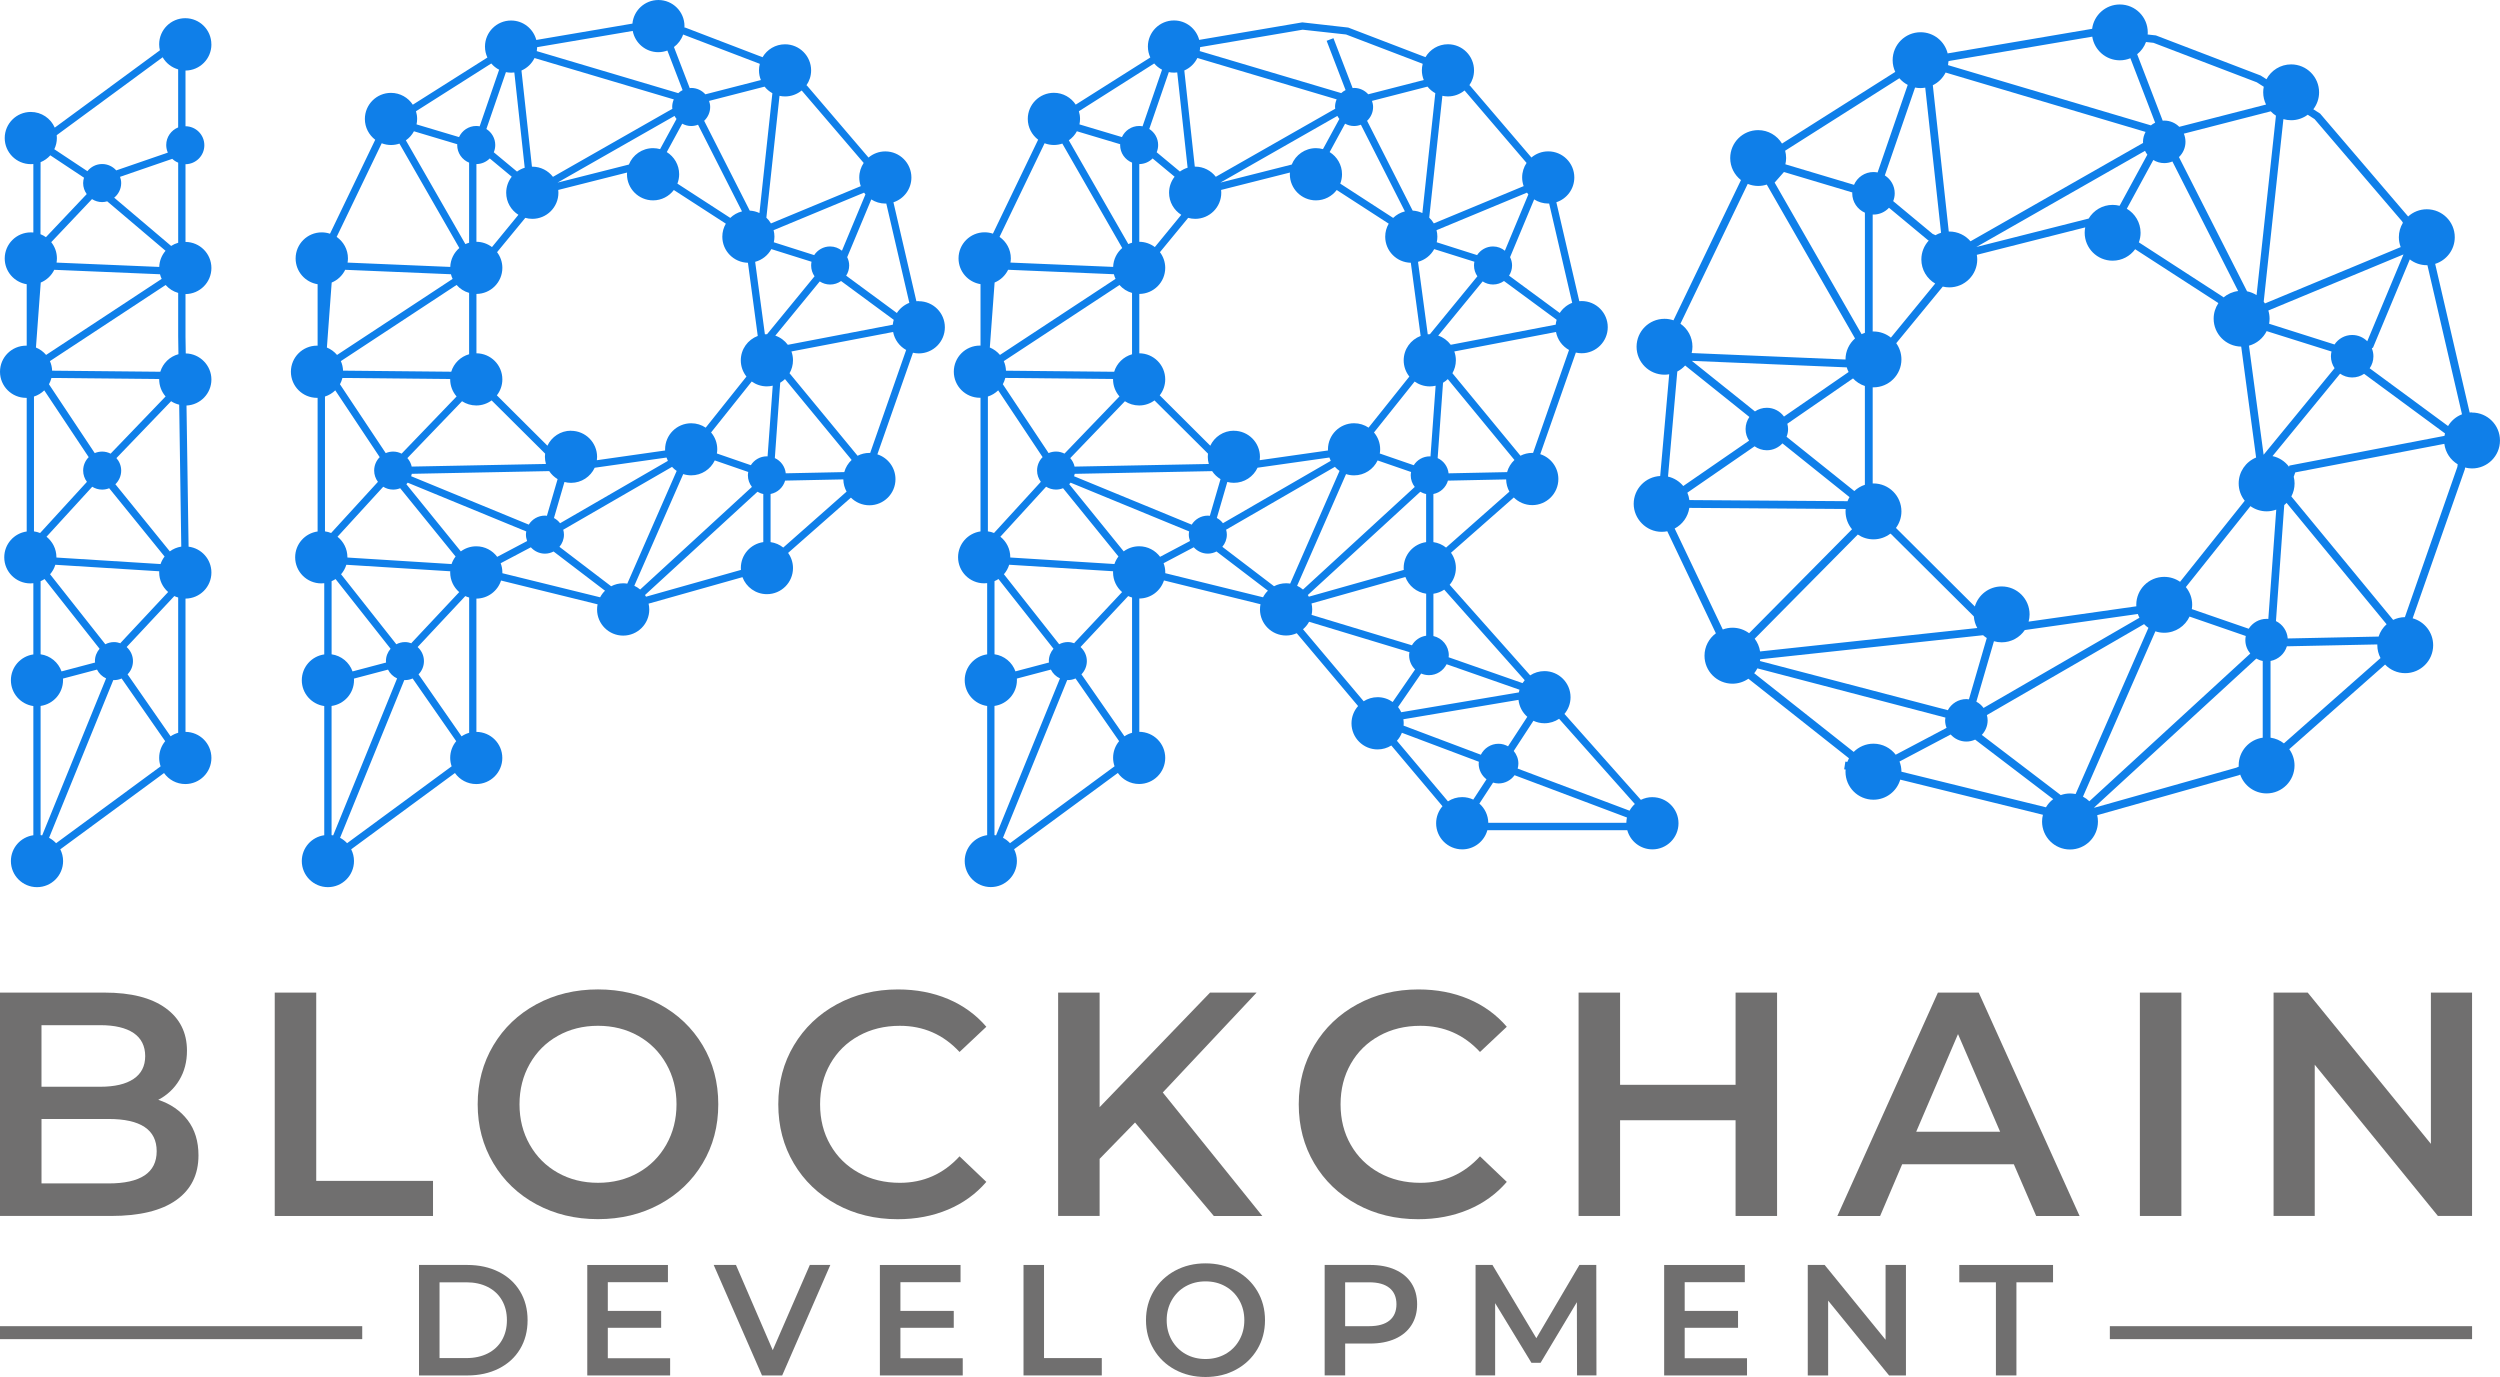
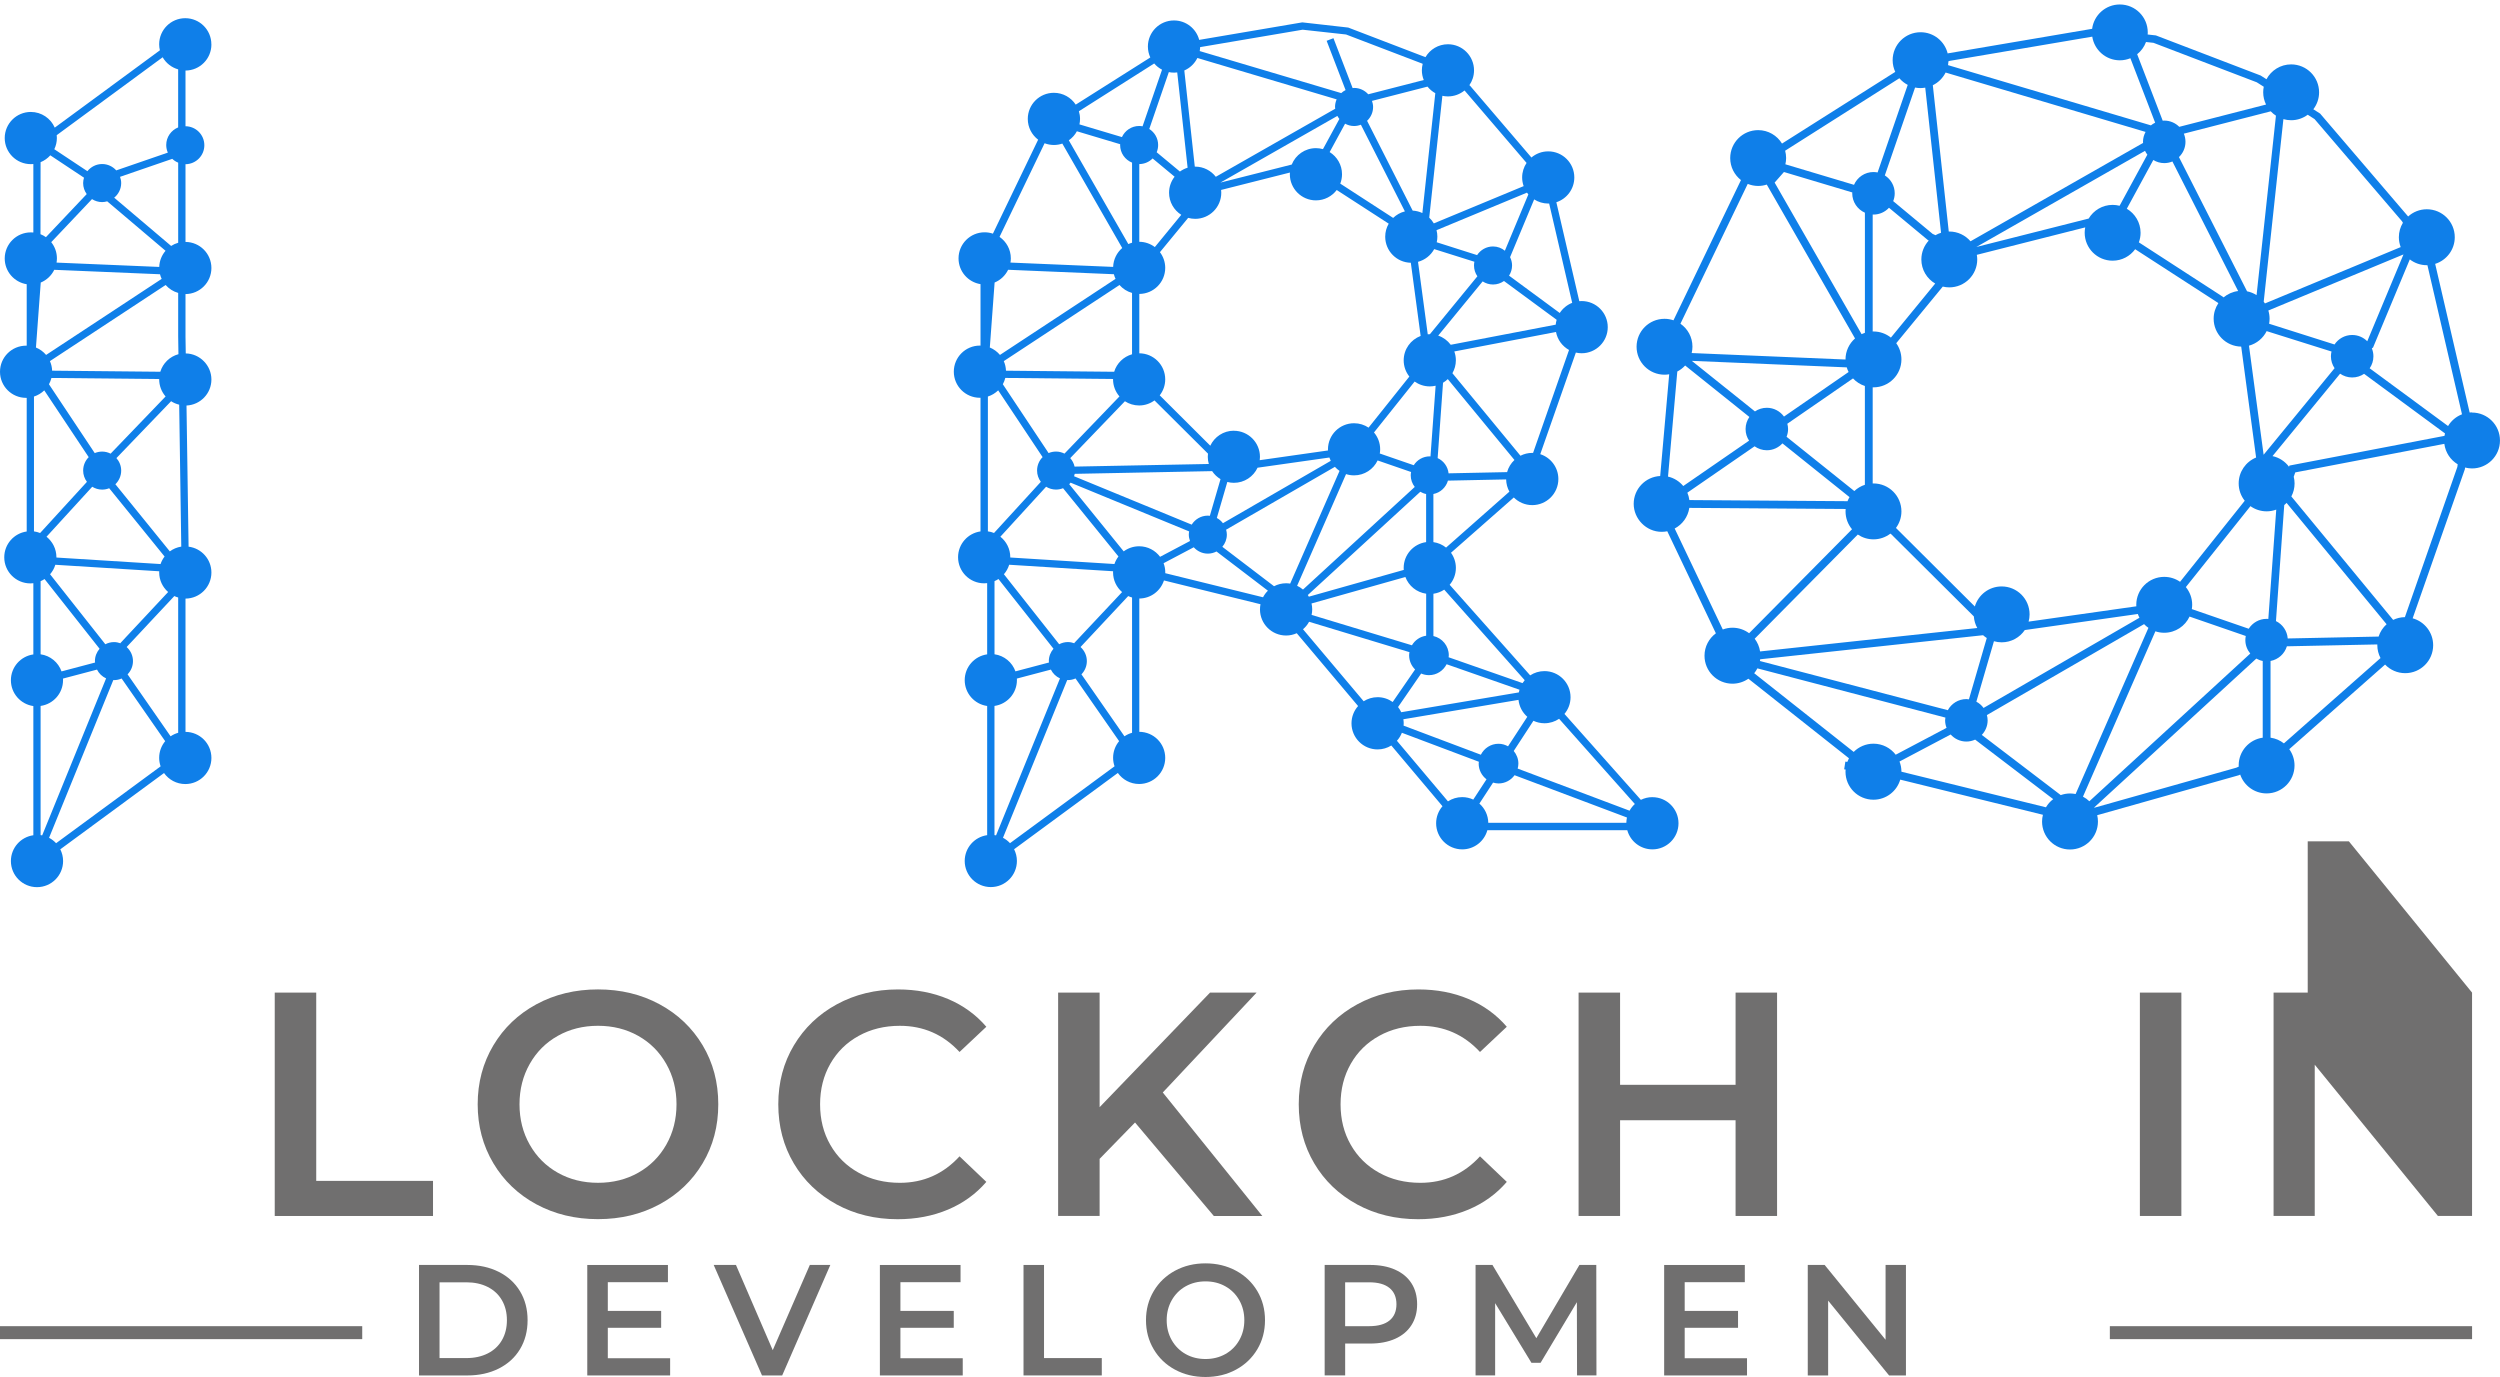
<svg xmlns="http://www.w3.org/2000/svg" id="Layer_1" data-name="Layer 1" viewBox="0 0 1069.01 588.82">
  <defs>
    <style>
      .cls-1 {
        fill: #0f7fe9;
      }

      .cls-2 {
        fill: #706f6f;
      }
    </style>
  </defs>
  <g>
-     <path class="cls-2" d="m80.23,478.95c3.09,4.05,4.64,9.07,4.64,15.08,0,8.28-3.19,14.67-9.55,19.17-6.37,4.5-15.65,6.75-27.84,6.75H0v-95.51h44.75c11.28,0,19.97,2.21,26.06,6.62,6.09,4.41,9.14,10.49,9.14,18.22,0,4.73-1.09,8.92-3.27,12.55-2.18,3.64-5.18,6.46-9.01,8.46,5.27,1.73,9.46,4.62,12.55,8.66Zm-62.49-40.59v26.34h25.11c6.18,0,10.94-1.11,14.26-3.34,3.32-2.23,4.98-5.48,4.98-9.76s-1.66-7.66-4.98-9.89c-3.32-2.23-8.07-3.34-14.26-3.34h-25.11Zm49.26,53.9c0-9.19-6.87-13.78-20.6-13.78h-28.65v27.56h28.65c13.73,0,20.6-4.59,20.6-13.78Z" />
    <path class="cls-2" d="m117.48,424.44h17.74v80.51h49.94v15.01h-67.68v-95.51Z" />
    <path class="cls-2" d="m229.37,514.98c-7.82-4.23-13.96-10.1-18.42-17.6-4.46-7.5-6.69-15.9-6.69-25.17s2.23-17.67,6.69-25.18c4.46-7.5,10.6-13.37,18.42-17.6,7.82-4.23,16.6-6.35,26.33-6.35s18.51,2.12,26.33,6.35c7.82,4.23,13.96,10.08,18.42,17.53,4.46,7.46,6.69,15.87,6.69,25.24s-2.23,17.78-6.69,25.24c-4.46,7.46-10.6,13.3-18.42,17.53-7.82,4.23-16.6,6.34-26.33,6.34s-18.51-2.12-26.33-6.34Zm43.53-13.51c5.09-2.86,9.1-6.87,12.01-12.01,2.91-5.14,4.37-10.89,4.37-17.26s-1.46-12.12-4.37-17.26c-2.91-5.14-6.91-9.14-12.01-12.01-5.1-2.87-10.83-4.3-17.19-4.3s-12.1,1.43-17.19,4.3c-5.1,2.86-9.1,6.87-12.01,12.01-2.91,5.14-4.37,10.89-4.37,17.26s1.45,12.12,4.37,17.26c2.91,5.14,6.91,9.14,12.01,12.01,5.09,2.87,10.82,4.3,17.19,4.3s12.1-1.43,17.19-4.3Z" />
    <path class="cls-2" d="m357.7,514.98c-7.78-4.23-13.87-10.07-18.28-17.53-4.41-7.46-6.62-15.87-6.62-25.24s2.23-17.78,6.69-25.24c4.46-7.46,10.57-13.3,18.35-17.53,7.78-4.23,16.49-6.35,26.13-6.35,7.82,0,14.96,1.36,21.42,4.09,6.46,2.73,11.92,6.69,16.37,11.87l-11.46,10.78c-6.91-7.46-15.42-11.19-25.52-11.19-6.55,0-12.42,1.43-17.6,4.3-5.19,2.86-9.23,6.85-12.14,11.94-2.91,5.1-4.37,10.87-4.37,17.33s1.45,12.24,4.37,17.33c2.91,5.1,6.96,9.07,12.14,11.94,5.18,2.87,11.05,4.3,17.6,4.3,10.1,0,18.6-3.77,25.52-11.32l11.46,10.92c-4.46,5.18-9.94,9.14-16.44,11.87-6.5,2.73-13.67,4.09-21.49,4.09-9.64,0-18.35-2.12-26.13-6.34Z" />
    <path class="cls-2" d="m485.35,479.98l-15.15,15.55v24.42h-17.74v-95.51h17.74v48.99l47.21-48.99h19.92l-40.12,42.71,42.57,52.81h-20.74l-33.7-39.98Z" />
    <path class="cls-2" d="m580.25,514.98c-7.78-4.23-13.87-10.07-18.28-17.53-4.41-7.46-6.62-15.87-6.62-25.24s2.23-17.78,6.69-25.24c4.46-7.46,10.58-13.3,18.35-17.53,7.78-4.23,16.49-6.35,26.13-6.35,7.82,0,14.96,1.36,21.42,4.09,6.46,2.73,11.92,6.69,16.37,11.87l-11.46,10.78c-6.91-7.46-15.42-11.19-25.51-11.19-6.55,0-12.42,1.43-17.6,4.3-5.19,2.86-9.24,6.85-12.14,11.94-2.91,5.1-4.37,10.87-4.37,17.33s1.45,12.24,4.37,17.33c2.91,5.1,6.96,9.07,12.14,11.94,5.18,2.87,11.05,4.3,17.6,4.3,10.1,0,18.6-3.77,25.51-11.32l11.46,10.92c-4.46,5.18-9.94,9.14-16.44,11.87-6.5,2.73-13.67,4.09-21.49,4.09-9.64,0-18.35-2.12-26.13-6.34Z" />
    <path class="cls-2" d="m759.88,424.44v95.51h-17.74v-40.93h-49.39v40.93h-17.74v-95.51h17.74v39.43h49.39v-39.43h17.74Z" />
-     <path class="cls-2" d="m861.13,497.85h-47.76l-9.42,22.11h-18.28l42.98-95.51h17.47l43.12,95.51h-18.56l-9.55-22.11Zm-5.87-13.92l-18.01-41.75-17.87,41.75h35.88Z" />
    <path class="cls-2" d="m915.02,424.44h17.74v95.51h-17.74v-95.51Z" />
-     <path class="cls-2" d="m1057.06,424.44v95.51h-14.6l-52.67-64.68v64.68h-17.6v-95.51h14.6l52.67,64.68v-64.68h17.6Z" />
+     <path class="cls-2" d="m1057.06,424.44v95.51h-14.6l-52.67-64.68v64.68h-17.6v-95.51h14.6v-64.68h17.6Z" />
  </g>
  <g>
-     <path class="cls-1" d="m392.86,128.75c-.34,0-.68.02-1.01.05l-9.81-42.3c4.46-1.46,7.68-5.65,7.68-10.6,0-6.16-5-11.16-11.16-11.16-2.74,0-5.24.99-7.18,2.63l-26.3-30.76-.24-.15c1.26-1.81,2-4,2-6.36,0-6.16-5-11.16-11.16-11.16-4.1,0-7.67,2.22-9.61,5.52l-33.03-12.66-.38-.04c.01-.2.03-.4.03-.6,0-6.16-5-11.16-11.16-11.16-5.8,0-10.57,4.43-11.1,10.09l-41.11,6.99c-1.26-4.78-5.6-8.31-10.78-8.31-6.16,0-11.16,4.99-11.16,11.16,0,1.67.38,3.25,1.03,4.67l-31.89,20.17c-1.99-3.04-5.43-5.06-9.34-5.06-6.16,0-11.16,4.99-11.16,11.16,0,3.63,1.75,6.85,4.43,8.89l-19.34,40.18c-1.11-.37-2.3-.58-3.54-.58-6.16,0-11.16,4.99-11.16,11.16,0,5.56,4.07,10.16,9.4,11.01v26.28c-.09,0-.17-.01-.26-.01-6.16,0-11.16,4.99-11.16,11.16s5,11.16,11.16,11.16c.09,0,.17-.01.26-.01v57.15c-5.42.76-9.6,5.4-9.6,11.04,0,6.16,5,11.16,11.16,11.16.43,0,.86-.03,1.28-.08v30.45c-5.42.76-9.6,5.4-9.6,11.04s4.18,10.28,9.6,11.04v55.24c-5.42.76-9.6,5.4-9.6,11.04,0,6.16,5,11.16,11.16,11.16s11.16-4.99,11.16-11.16c0-1.81-.44-3.51-1.2-5.02l44.36-32.62c2.02,2.85,5.34,4.72,9.1,4.72,6.16,0,11.16-4.99,11.16-11.16s-4.95-11.11-11.08-11.15v-56.99c4.93-.03,9.1-3.27,10.54-7.73l41.28,10.17c-.15.72-.22,1.46-.22,2.22,0,6.16,5,11.16,11.16,11.16s11.16-5,11.16-11.16c0-.87-.11-1.7-.29-2.51l40.14-11.32c1.58,4.24,5.65,7.27,10.45,7.27,6.16,0,11.16-4.99,11.16-11.16,0-2.42-.78-4.65-2.09-6.48l26.86-23.64c2.02,2.02,4.81,3.27,7.89,3.27,6.16,0,11.16-5,11.16-11.16,0-4.97-3.25-9.17-7.74-10.62l15.22-43.45c.8.18,1.63.29,2.48.29,6.16,0,11.16-5,11.16-11.16s-5-11.16-11.16-11.16Zm-55.98,18.69c-1.34-1.8-3.2-3.19-5.36-3.92l19.01-23.18c1.28.84,2.8,1.33,4.44,1.33,1.75,0,3.35-.56,4.68-1.5l22.52,16.59c-.2.67-.34,1.37-.4,2.08l-44.87,8.6Zm-139.52,167.41l-18.39-26.49c1.42-1.46,2.31-3.46,2.31-5.66,0-2.38-1.04-4.5-2.67-5.99l.05-.12,20.3-21.7c.53.25,1.08.45,1.65.61v57.85c-1.17.33-2.26.84-3.24,1.51Zm-55.58,42.26v-55.24c5.42-.76,9.6-5.4,9.6-11.04,0-.22-.02-.44-.03-.66l14.56-3.84c.83,1.66,2.2,2.99,3.89,3.76l-27.33,67.12c-.22-.05-.45-.07-.68-.1Zm51.05-239.83c.17.69.41,1.35.71,1.98l-49.42,32.52c-1.16-1.38-2.64-2.47-4.34-3.17l2.05-27.79c2.53-1.04,4.59-3,5.78-5.45l45.22,1.9Zm-15.82-61.14l18.52,5.54c0,.12-.03.23-.03.34,0,3.42,2.11,6.33,5.09,7.53v34.25c-.55.15-1.08.35-1.59.58l-25.45-44.37c1.44-1,2.63-2.33,3.46-3.88Zm104.5-33.83c1.36,0,2.66-.26,3.86-.7l6.51,16.93c-.68.35-1.31.77-1.86,1.29l-60.51-17.97c.1-.55.15-1.11.17-1.69l40.88-6.94c.97,5.17,5.5,9.09,10.96,9.09Zm48.76,17.55l-5.53,51.24c-1.27-.6-2.67-.96-4.15-1.04l-19.49-38.4c1.57-1.48,2.57-3.57,2.57-5.9,0-.92-.19-1.79-.47-2.61l23.74-6.1c.91,1.14,2.04,2.1,3.33,2.81Zm39.79,43.27l-10.04,24.08c-1.39-1.12-3.14-1.82-5.07-1.82-2.85,0-5.35,1.48-6.81,3.7l-17.26-5.49c.17-.78.27-1.59.27-2.42,0-.95-.13-1.87-.36-2.75l38.68-16.05c.18.26.38.51.58.75Zm-42.15,112c-2.89,0-5.41,1.52-6.85,3.79l-14.52-5.01c.1-.59.16-1.19.16-1.8,0-2.74-.99-5.25-2.64-7.19l17.38-21.78c1.83,1.3,4.05,2.08,6.47,2.08.87,0,1.7-.11,2.51-.3l-2.2,30.24c-.11,0-.21-.03-.32-.03Zm-94.92,25.35c-2.92,0-5.45,1.55-6.89,3.85l-50.29-20.69c.11-.34.21-.67.27-1.03l58.76-1.16c.92,1.4,2.16,2.56,3.59,3.43l-4.57,15.68c-.29-.03-.58-.09-.88-.09Zm-86.3-61.98c-.06-1.45-.38-2.83-.94-4.09l49.48-32.56c1.4,1.6,3.25,2.8,5.36,3.39v26.23c-3.65,1.03-6.54,3.86-7.64,7.48l-46.26-.46ZM228.56,24.82l59.56,17.69c-.44,1-.69,2.1-.69,3.26,0,.26.05.5.08.75l-51.06,29.1c-2.04-2.64-5.23-4.35-8.83-4.35-.05,0-.1,0-.16,0l-4.48-41.11c2.44-1.06,4.41-2.96,5.58-5.34Zm83.71,68.36l-22.61-14.66c.48-1.24.75-2.59.75-4.01,0-4.01-2.12-7.51-5.29-9.48l6.6-12.14c1.15.62,2.44,1,3.84,1,1.03,0,2.01-.21,2.92-.56l18.8,37.06c-1.92.48-3.64,1.46-5.01,2.79Zm-22.99-42.32l-7.02,12.91c-.96-.27-1.96-.42-3-.42-4.7,0-8.71,2.91-10.35,7.01l-30.5,7.72,50.02-28.51c.25.46.53.89.86,1.29Zm-67.6,40.99l-11.31,13.8c-1.85-1.4-4.15-2.25-6.65-2.26v-33.23c2.23-.02,4.24-.94,5.7-2.41l9.4,7.81c-1.48,1.89-2.37,4.27-2.37,6.86,0,3.98,2.09,7.46,5.22,9.43Zm-24.1,79.73c1.75,1.13,3.83,1.8,6.07,1.8,2.46,0,4.73-.81,6.57-2.16l22.88,22.75c-.05.44-.09.89-.09,1.35,0,1.07.16,2.09.44,3.07l-57.4,1.12c-.3-1.38-.96-2.61-1.85-3.63l23.38-24.32Zm46.59,12.59c-4.47,0-8.31,2.63-10.09,6.42l-21.62-21.54c1.47-1.89,2.35-4.26,2.35-6.83,0-6.14-4.95-11.11-11.08-11.15v-25.38c6.13-.04,11.08-5.02,11.08-11.15,0-2.52-.85-4.84-2.26-6.71l12.07-14.67c.95.27,1.96.42,3,.42,6.16,0,11.16-4.99,11.16-11.16,0-.41-.02-.81-.07-1.2l29.43-7.44c-.02.24-.04.49-.04.74,0,6.16,5,11.16,11.16,11.16,3.63,0,6.85-1.74,8.88-4.43l22.23,14.39c-.95,1.64-1.5,3.54-1.5,5.57,0,6.09,4.88,11.03,10.95,11.15l4.2,31.29c-4.23,1.59-7.25,5.65-7.25,10.44,0,2.62.91,5.02,2.42,6.93l-17.43,21.85c-1.77-1.19-3.9-1.88-6.2-1.88-6.16,0-11.16,5-11.16,11.16,0,.16.02.32.02.48l-29.2,4.16c.06-.47.1-.94.1-1.42,0-6.16-5-11.16-11.16-11.16Zm83.76-41.26c-.29,0-.58.02-.86.04l-4.16-30.99c2.98-.8,5.47-2.78,6.92-5.44l17.18,5.4c-.1.52-.16,1.06-.16,1.61,0,1.72.54,3.31,1.45,4.62l-20.3,24.76s-.04,0-.06,0ZM218.54,31.08c.47,0,.94-.04,1.39-.1l4.44,40.75c-1.2.36-2.3.93-3.29,1.64l-9.93-8.25c.4-.96.62-2.01.62-3.11,0-2.89-1.52-5.41-3.79-6.85l8.36-24.31c.71.14,1.44.22,2.18.22Zm-72.14,130.54l46.1.46s0,.09,0,.14c0,2.8,1.04,5.35,2.74,7.31l-23.51,24.45c-1.09-.55-2.31-.88-3.61-.88-1.13,0-2.2.23-3.18.65l-19.57-29.43c.46-.84.81-1.74,1.05-2.7Zm17.49,46.53c1.23.75,2.67,1.21,4.22,1.21,1.07,0,2.08-.22,3.01-.59l23.69,29.2c-.74.96-1.33,2.05-1.72,3.22l-44.54-2.79s0-.1,0-.15c0-3.54-1.66-6.69-4.23-8.74l19.56-21.38Zm-15.81,33.35l44.44,2.78c0,.16-.02.32-.02.48,0,3.37,1.5,6.38,3.86,8.43l-20.35,21.68-.08.2c-.86-.31-1.78-.51-2.76-.51-1.34,0-2.59.35-3.7.93l-23.63-29.93c1.01-1.17,1.79-2.54,2.25-4.06Zm55.58-7.9c-2.48,0-4.76.82-6.61,2.18l-23.29-28.72c.21-.21.39-.44.58-.66l50.69,20.85c-.08.45-.14.9-.14,1.36,0,.97.2,1.88.51,2.74l-12.79,6.76c-2.03-2.73-5.28-4.51-8.95-4.51Zm33.22-12.1l4.48-15.4c.9.24,1.85.37,2.82.37,4.48,0,8.34-2.65,10.11-6.46l30.71-4.36c.16.49.36.96.59,1.42l-46.1,26.67c-.7-.93-1.59-1.68-2.62-2.24Zm3.97,5.01l46.51-26.87c.6.65,1.26,1.24,1.99,1.73l-21.12,48.2c-.57-.09-1.14-.15-1.74-.15-1.86,0-3.62.46-5.16,1.27l-22.11-16.86c1.19-1.41,1.93-3.22,1.93-5.21,0-.73-.13-1.43-.31-2.11Zm32.89,25.58c-.76-.65-1.6-1.19-2.51-1.61l20.92-47.76c1.08.35,2.23.54,3.42.54,4.45,0,8.28-2.61,10.07-6.38l14.31,4.94c-.08.47-.15.95-.15,1.44,0,1.87.66,3.58,1.72,4.95l-47.79,43.88Zm55.76-20.29v-20.57c3-.58,5.38-2.82,6.22-5.72l24.89-.52c.03,1.89.53,3.67,1.39,5.23l-27.08,23.92c-1.53-1.23-3.38-2.05-5.42-2.33Zm31.51-29.93l-25.02.52c-.31-2.9-2.12-5.34-4.67-6.51l2.3-32.23c.74-.44,1.42-.96,2.04-1.55l28.5,34.58c-1.49,1.39-2.59,3.18-3.15,5.2Zm27.82-72.37c-2.2.86-4.06,2.39-5.33,4.35l-21.68-15.97c.81-1.26,1.29-2.75,1.29-4.36,0-1.28-.32-2.47-.85-3.55l10.3-24.69c1.74,1.11,3.8,1.77,6.01,1.77.14,0,.27-.02.41-.02l9.85,42.47Zm-19.52-59.82c-1.19,1.78-1.89,3.91-1.89,6.21,0,1.3.23,2.55.65,3.71l-38.41,15.94c-.54-.91-1.19-1.74-1.96-2.46l5.62-52.1c.77.17,1.56.26,2.38.26,2.68,0,5.14-.95,7.06-2.52l.13.08,26.43,30.88Zm-77.19-54.91l32.56,12.44.21.13c-.22.88-.35,1.79-.35,2.74,0,1.47.29,2.87.81,4.15l-23.74,6.1c-1.49-1.66-3.63-2.72-6.03-2.72-.22,0-.43.05-.65.07l-6.75-17.57c1.8-1.33,3.18-3.18,3.92-5.34h.04Zm-82.05,12.38c.93,1.09,2.07,2,3.36,2.66l-8.33,24.21c-.47-.08-.95-.15-1.44-.15-3.28,0-6.09,1.95-7.38,4.75l-18.17-5.43c.16-.76.25-1.54.25-2.34,0-1.14-.17-2.24-.49-3.28l32.2-20.43Zm-46.86,34.11c1.24.48,2.59.75,4,.75,1.26,0,2.46-.22,3.59-.6l25.61,44.65c-2.29,1.97-3.77,4.85-3.88,8.08l-43.91-1.85c.09-.58.16-1.18.16-1.79,0-3.81-1.91-7.17-4.83-9.19l19.27-40.05Zm-19.85,105.66l19,28.56c-1.47,1.47-2.37,3.5-2.37,5.74,0,1.81.61,3.47,1.61,4.82l-20.02,21.88c-.83-.34-1.71-.57-2.62-.7v-57.66c1.67-.53,3.17-1.45,4.4-2.64Zm.12,80.68l23.53,29.81c-1.22,1.42-1.99,3.25-1.99,5.27,0,.21.05.42.06.63l-14.34,3.79c-1.37-3.86-4.79-6.73-8.95-7.31v-31.27c.59-.25,1.15-.56,1.69-.91Zm4.93,112.95c-.86-.93-1.87-1.71-3-2.3l27.47-67.46c.1,0,.18.03.28.03,1.17,0,2.27-.25,3.27-.7l18.64,26.81c-1.6,1.93-2.57,4.41-2.57,7.12,0,1.27.22,2.49.62,3.63l-44.7,32.87Zm66.38-115.45c0-.12.02-.23.02-.35,0-1.38-.26-2.69-.72-3.91l12.9-6.81c1.49,1.66,3.63,2.72,6.03,2.72,1.33,0,2.57-.35,3.69-.92l21.99,16.77c-.84.82-1.54,1.76-2.09,2.81l-41.81-10.3Zm61.44,10.04c-.14-.24-.28-.48-.43-.71l48.09-44.15c.77.44,1.59.79,2.49.96v20.57c-5.42.76-9.6,5.4-9.6,11.04,0,.29.02.57.04.85l-40.59,11.45Zm95.87-61.45c-.12,0-.23-.02-.35-.02-1.82,0-3.53.44-5.05,1.22l-29.1-35.29c.94-1.63,1.48-3.52,1.48-5.55,0-1.32-.24-2.58-.66-3.76l43.48-8.33c.62,3.31,2.71,6.11,5.57,7.69l-15.38,44.03Z" />
    <path class="cls-1" d="m706.58,340.86c-1.78,0-3.45.43-4.94,1.16l-32.67-36.74c1.62-1.94,2.6-4.43,2.6-7.15,0-6.16-5-11.16-11.16-11.16-2.25,0-4.35.67-6.1,1.82l-34.43-38.73c1.65-1.95,2.66-4.46,2.66-7.22,0-2.42-.78-4.65-2.09-6.48l26.86-23.64c2.02,2.02,4.81,3.27,7.89,3.27,6.16,0,11.16-5,11.16-11.16,0-4.97-3.25-9.17-7.74-10.62l15.22-43.45c.8.18,1.63.29,2.48.29,6.16,0,11.16-5,11.16-11.16s-5-11.16-11.16-11.16c-.34,0-.68.02-1.01.05l-9.81-42.3c4.46-1.46,7.68-5.65,7.68-10.6,0-6.16-4.99-11.16-11.16-11.16-2.74,0-5.24.99-7.18,2.63l-26.3-30.76-.24-.15c1.26-1.81,2-4,2-6.36,0-6.16-5-11.16-11.16-11.16-4.1,0-7.67,2.22-9.61,5.52l-33.03-12.66-19.64-2.22-44.08,7.49c-1.26-4.78-5.6-8.31-10.78-8.31-6.16,0-11.16,4.99-11.16,11.16,0,1.67.38,3.25,1.03,4.67l-31.89,20.17c-1.99-3.04-5.43-5.06-9.34-5.06-6.16,0-11.16,4.99-11.16,11.16,0,3.63,1.74,6.85,4.43,8.89l-19.34,40.18c-1.11-.37-2.3-.58-3.54-.58-6.16,0-11.16,4.99-11.16,11.16,0,5.56,4.07,10.16,9.4,11.01v26.28c-.09,0-.17-.01-.26-.01-6.16,0-11.16,4.99-11.16,11.16s5,11.16,11.16,11.16c.09,0,.17-.01.26-.01v57.15c-5.42.76-9.6,5.4-9.6,11.04,0,6.16,5,11.16,11.16,11.16.43,0,.86-.03,1.28-.08v30.45c-5.42.76-9.6,5.4-9.6,11.04s4.18,10.28,9.6,11.04v55.24c-5.42.76-9.6,5.4-9.6,11.04,0,6.16,5,11.16,11.16,11.16s11.16-4.99,11.16-11.16c0-1.81-.44-3.51-1.2-5.02l44.36-32.62c2.02,2.85,5.34,4.72,9.1,4.72,6.16,0,11.16-4.99,11.16-11.16s-4.95-11.11-11.08-11.15v-57c4.93-.03,9.1-3.27,10.54-7.73l41.28,10.17c-.15.72-.22,1.46-.22,2.22,0,6.16,5,11.16,11.16,11.16,1.63,0,3.17-.36,4.56-.98l26.23,31.14c-1.75,1.97-2.82,4.55-2.82,7.39,0,6.16,5,11.16,11.16,11.16,2.16,0,4.16-.62,5.87-1.68l21.88,25.97c-1.69,1.96-2.72,4.5-2.72,7.29,0,6.16,5,11.16,11.16,11.16,5.14,0,9.46-3.48,10.75-8.21h59.82c1.29,4.73,5.61,8.21,10.75,8.21,6.16,0,11.16-5,11.16-11.16s-4.99-11.16-11.16-11.16Zm-225.76-26.02l-18.39-26.49c1.42-1.46,2.31-3.46,2.31-5.66,0-2.38-1.04-4.5-2.67-5.99l.05-.12,20.3-21.7c.53.25,1.08.45,1.65.61v57.85c-1.17.33-2.27.84-3.25,1.51Zm-55.58,42.26v-55.24c5.42-.76,9.6-5.4,9.6-11.04,0-.22-.02-.44-.03-.66l14.55-3.84c.83,1.66,2.19,2.99,3.89,3.76l-27.33,67.12c-.22-.05-.45-.07-.68-.1Zm51.06-239.83c.17.69.41,1.35.71,1.98l-49.42,32.52c-1.16-1.38-2.64-2.47-4.34-3.17l2.05-27.79c2.53-1.04,4.59-3,5.78-5.45l45.22,1.9Zm-15.82-61.14l18.52,5.54c0,.12-.03.23-.03.34,0,3.42,2.11,6.33,5.1,7.53v34.25c-.55.15-1.08.35-1.59.58l-25.45-44.37c1.44-1,2.63-2.33,3.46-3.88Zm153.26-16.27l-5.53,51.24c-1.27-.6-2.67-.96-4.15-1.04l-19.49-38.4c1.57-1.48,2.57-3.57,2.57-5.91,0-.92-.19-1.79-.47-2.61l23.74-6.1c.91,1.14,2.04,2.1,3.33,2.81Zm39.79,43.27l-10.04,24.08c-1.39-1.12-3.14-1.82-5.07-1.82-2.85,0-5.35,1.48-6.81,3.7l-17.26-5.49c.17-.78.27-1.59.27-2.42,0-.95-.13-1.87-.36-2.75l38.68-16.05c.18.26.38.51.58.75Zm11.68,55.7l-44.87,8.6c-1.34-1.8-3.2-3.18-5.36-3.92l19.01-23.18c1.28.84,2.8,1.33,4.44,1.33,1.74,0,3.35-.56,4.68-1.5l22.52,16.59c-.2.67-.34,1.37-.4,2.08Zm-20.36,180.3c-1.22-.67-2.59-1.09-4.08-1.09-3.32,0-6.16,1.92-7.55,4.69l-33.04-12.44c.03-.33.05-.67.05-1.01,0-.59-.06-1.16-.15-1.72l49.24-8.29c.3,2.88,1.7,5.43,3.76,7.24l-8.23,12.61Zm6.18-27.03l-31.6-11.05c.03-.28.08-.54.08-.83,0-4.03-2.81-7.38-6.58-8.25v-18.08c1.69-.24,3.26-.84,4.62-1.75l34.42,38.71c-.34.4-.66.82-.94,1.26Zm-134.57-71.61c-2.92,0-5.45,1.55-6.89,3.85l-50.29-20.69c.11-.34.21-.67.27-1.03l58.76-1.16c.92,1.4,2.15,2.56,3.59,3.42l-4.57,15.69c-.29-.03-.58-.09-.88-.09Zm-86.3-61.98c-.06-1.45-.38-2.83-.94-4.09l49.48-32.55c1.4,1.6,3.25,2.8,5.36,3.39v26.23c-3.65,1.03-6.54,3.86-7.64,7.48l-46.26-.46Zm201.57-40.36l-20.3,24.76s-.04,0-.06,0c-.29,0-.58.02-.86.04l-4.16-30.99c2.98-.8,5.47-2.78,6.92-5.44l17.18,5.4c-.1.52-.16,1.06-.16,1.61,0,1.72.54,3.31,1.45,4.62Zm-20.36,76.99c-2.89,0-5.41,1.52-6.85,3.79l-14.52-5.01c.1-.59.16-1.19.16-1.8,0-2.74-.99-5.25-2.64-7.2l17.38-21.77c1.83,1.3,4.05,2.08,6.47,2.08.87,0,1.7-.11,2.51-.29l-2.2,30.24c-.11,0-.21-.03-.31-.03Zm-15.66-101.96l-22.61-14.66c.48-1.24.75-2.59.75-4.01,0-4.01-2.12-7.51-5.29-9.48l6.6-12.14c1.15.62,2.44,1,3.84,1,1.03,0,2.01-.21,2.92-.56l18.81,37.06c-1.92.48-3.64,1.46-5.01,2.79Zm-22.99-42.32l-7.02,12.91c-.96-.27-1.96-.42-3-.42-4.7,0-8.71,2.91-10.35,7.01l-30.51,7.72,50.02-28.51c.25.46.53.89.86,1.29Zm-67.6,40.99l-11.31,13.8c-1.85-1.4-4.15-2.25-6.65-2.26v-33.23c2.23-.02,4.24-.93,5.7-2.41l9.4,7.81c-1.48,1.89-2.37,4.27-2.37,6.86,0,3.98,2.09,7.46,5.22,9.44Zm-24.1,79.73c1.75,1.13,3.83,1.8,6.07,1.8,2.46,0,4.73-.81,6.57-2.16l22.88,22.76c-.05.44-.09.89-.09,1.35,0,1.07.16,2.09.44,3.07l-57.4,1.12c-.3-1.38-.96-2.6-1.85-3.63l23.38-24.32Zm46.59,12.59c-4.47,0-8.31,2.63-10.09,6.42l-21.62-21.54c1.47-1.89,2.35-4.26,2.35-6.83,0-6.14-4.95-11.11-11.08-11.15v-25.38c6.13-.04,11.08-5.02,11.08-11.15,0-2.52-.85-4.84-2.26-6.71l12.07-14.67c.95.27,1.96.42,3,.42,6.16,0,11.16-4.99,11.16-11.16,0-.41-.02-.81-.07-1.2l29.43-7.44c-.02.24-.04.49-.04.74,0,6.16,5,11.16,11.16,11.16,3.63,0,6.85-1.74,8.89-4.43l22.23,14.39c-.95,1.64-1.5,3.54-1.5,5.57,0,6.09,4.88,11.03,10.95,11.15l4.2,31.29c-4.23,1.59-7.25,5.65-7.25,10.44,0,2.62.91,5.02,2.42,6.93l-17.44,21.84c-1.77-1.19-3.9-1.88-6.2-1.88-6.16,0-11.16,5-11.16,11.16,0,.16.02.32.02.48l-29.2,4.16c.06-.47.1-.94.1-1.42,0-6.16-5-11.16-11.16-11.16Zm51.39,19.1c4.45,0,8.28-2.61,10.07-6.38l14.31,4.94c-.08.47-.15.95-.15,1.44,0,1.87.66,3.58,1.72,4.95l-47.79,43.88c-.76-.65-1.6-1.19-2.51-1.61l20.92-47.76c1.08.35,2.23.54,3.42.54Zm-19.77,51.16l48.09-44.15c.77.44,1.59.79,2.49.96v20.57c-5.42.76-9.6,5.4-9.6,11.04,0,.29.02.57.04.85l-40.59,11.45c-.14-.24-.28-.48-.43-.71Zm53.69-22.62v-20.57c3-.58,5.38-2.82,6.22-5.72l24.89-.52c.03,1.9.53,3.67,1.39,5.23l-27.08,23.92c-1.53-1.23-3.38-2.05-5.42-2.34Zm31.51-29.93l-25.02.52c-.31-2.9-2.12-5.34-4.67-6.51l2.3-32.23c.74-.44,1.42-.96,2.04-1.55l28.5,34.58c-1.49,1.39-2.59,3.18-3.15,5.2Zm-73.49-155.38l-51.06,29.1c-2.04-2.64-5.23-4.35-8.83-4.35-.05,0-.1,0-.16,0l-4.48-41.11c2.44-1.06,4.41-2.96,5.58-5.34l59.56,17.69c-.44,1-.69,2.1-.69,3.25,0,.26.05.5.08.75Zm-68.96-15.43c.47,0,.94-.04,1.4-.1l4.44,40.75c-1.2.36-2.3.93-3.29,1.64l-9.93-8.25c.4-.96.62-2.01.62-3.11,0-2.89-1.52-5.41-3.79-6.85l8.36-24.31c.71.14,1.44.22,2.18.22Zm-72.14,130.54l46.1.46s0,.09,0,.14c0,2.8,1.04,5.35,2.74,7.31l-23.51,24.45c-1.09-.54-2.31-.88-3.61-.88-1.13,0-2.2.23-3.18.65l-19.57-29.43c.46-.84.81-1.74,1.05-2.7Zm17.49,46.53c1.23.75,2.67,1.21,4.22,1.21,1.07,0,2.08-.22,3.01-.59l23.69,29.2c-.74.96-1.33,2.05-1.72,3.22l-44.54-2.79s0-.1,0-.15c0-3.54-1.66-6.69-4.23-8.74l19.56-21.38Zm-15.81,33.35l44.44,2.78c0,.16-.02.32-.02.48,0,3.37,1.5,6.38,3.86,8.43l-20.36,21.68-.08.2c-.86-.31-1.78-.51-2.76-.51-1.34,0-2.59.36-3.7.93l-23.63-29.93c1.01-1.17,1.79-2.54,2.25-4.06Zm55.58-7.9c-2.48,0-4.76.82-6.61,2.18l-23.29-28.72c.21-.21.39-.44.58-.66l50.69,20.85c-.08.45-.14.9-.14,1.36,0,.96.2,1.88.51,2.74l-12.79,6.76c-2.03-2.73-5.28-4.51-8.95-4.51Zm33.22-12.1l4.48-15.4c.9.24,1.85.37,2.82.37,4.48,0,8.34-2.65,10.11-6.46l30.71-4.36c.16.49.36.96.59,1.42l-46.1,26.67c-.7-.92-1.59-1.68-2.61-2.24Zm3.97,5.01l46.51-26.87c.6.65,1.26,1.24,1.99,1.73l-21.11,48.2c-.57-.09-1.14-.15-1.74-.15-1.86,0-3.62.46-5.16,1.27l-22.11-16.86c1.19-1.41,1.93-3.22,1.93-5.21,0-.73-.13-1.43-.31-2.11Zm36.51,31.55l40.14-11.32c1.41,3.77,4.79,6.57,8.89,7.14v17.97c-2.61.37-4.81,1.91-6.09,4.09l-42.9-12.99c.17-.77.26-1.56.26-2.38,0-.87-.11-1.71-.29-2.51Zm50.23,30.65c3.31,0,6.14-1.91,7.54-4.67l31.16,10.9c-.11.37-.2.76-.27,1.15l-50.29,8.47c-.37-.79-.83-1.53-1.36-2.21l9.87-14.33c1.03.44,2.16.69,3.35.69Zm-11.58,24.64l32.91,12.39c-.02.26-.08.52-.08.79,0,2.75,1.33,5.17,3.35,6.72l-5.66,8.67c-1.44-.67-3.03-1.06-4.73-1.06-2.25,0-4.34.67-6.09,1.82l-21.83-25.91c.9-.99,1.62-2.14,2.12-3.41Zm33.14,30.27l5.85-8.97c.75.21,1.52.37,2.33.37,2.83,0,5.32-1.4,6.86-3.53l48.06,18.09c-.16.73-.25,1.49-.27,2.27h-59.03c-.05-3.28-1.51-6.22-3.81-8.23Zm64.2,3.04l-47.83-18c.18-.68.3-1.39.3-2.13,0-2.07-.77-3.93-1.99-5.4l8.42-12.91c1.44.67,3.04,1.06,4.73,1.06,2.32,0,4.47-.71,6.25-1.91l32.39,36.43c-.9.83-1.67,1.79-2.26,2.87Zm-41.24-152.97c-.12,0-.23-.02-.35-.02-1.82,0-3.53.44-5.05,1.22l-29.1-35.29c.94-1.63,1.48-3.52,1.48-5.54,0-1.32-.24-2.58-.66-3.76l43.48-8.33c.62,3.31,2.71,6.11,5.57,7.69l-15.38,44.03Zm16.73-64.19c-2.2.86-4.06,2.39-5.33,4.35l-21.68-15.97c.81-1.26,1.29-2.75,1.29-4.36,0-1.28-.32-2.47-.85-3.55l10.3-24.69c1.74,1.11,3.8,1.77,6.01,1.77.14,0,.27-.02.4-.02l9.85,42.47Zm-19.52-59.82c-1.19,1.78-1.89,3.91-1.89,6.21,0,1.3.23,2.55.65,3.71l-38.42,15.94c-.54-.91-1.19-1.74-1.96-2.46l5.62-52.1c.77.17,1.56.26,2.38.26,2.68,0,5.14-.95,7.06-2.52l.13.08,26.43,30.88Zm-95.81-56.97l18.62,2.05,32.56,12.44.21.13c-.22.88-.35,1.79-.35,2.74,0,1.47.29,2.87.81,4.16l-23.74,6.1c-1.49-1.66-3.63-2.72-6.03-2.72-.22,0-.43.05-.65.07l-8.2-21.34-2.91,1.12,8.1,21.07c-.68.35-1.31.77-1.86,1.29l-60.51-17.97c.1-.55.15-1.11.17-1.69l43.8-7.44Zm-63.42,14.44c.93,1.09,2.07,2,3.36,2.66l-8.33,24.21c-.47-.08-.95-.14-1.44-.14-3.28,0-6.09,1.95-7.38,4.75l-18.17-5.43c.16-.76.25-1.54.25-2.34,0-1.14-.17-2.24-.49-3.28l32.2-20.43Zm-46.87,34.11c1.24.48,2.59.75,4,.75,1.26,0,2.46-.22,3.59-.6l25.61,44.65c-2.29,1.97-3.77,4.85-3.88,8.08l-43.91-1.85c.09-.58.16-1.18.16-1.79,0-3.81-1.91-7.17-4.83-9.19l19.27-40.05Zm-19.84,105.66l19,28.56c-1.47,1.47-2.37,3.5-2.37,5.74,0,1.81.61,3.47,1.61,4.82l-20.02,21.88c-.83-.34-1.71-.57-2.62-.69v-57.66c1.67-.53,3.17-1.45,4.4-2.64Zm.12,80.68l23.53,29.81c-1.22,1.42-1.99,3.25-1.99,5.27,0,.21.05.42.06.62l-14.34,3.79c-1.37-3.86-4.79-6.73-8.95-7.31v-31.27c.59-.25,1.15-.56,1.69-.91Zm4.93,112.95c-.86-.93-1.87-1.71-3-2.3l27.47-67.46c.1,0,.19.03.28.03,1.17,0,2.27-.25,3.27-.7l18.64,26.81c-1.6,1.93-2.57,4.41-2.57,7.12,0,1.27.22,2.49.62,3.63l-44.7,32.87Zm66.38-115.45c0-.12.02-.23.02-.35,0-1.38-.26-2.69-.72-3.91l12.9-6.81c1.49,1.66,3.63,2.72,6.03,2.72,1.33,0,2.58-.35,3.69-.92l21.99,16.77c-.84.82-1.54,1.76-2.09,2.81l-41.81-10.3Zm61.51,20.78l42.92,12.99c-.07.44-.14.89-.14,1.35,0,2.37.98,4.52,2.55,6.06l-9.58,13.91c-1.82-1.29-4.04-2.06-6.44-2.06-2.2,0-4.24.64-5.97,1.74l-25.94-30.79c1.05-.89,1.94-1.97,2.6-3.19Z" />
    <path class="cls-1" d="m90.38,18.94c0-6.16-5-11.16-11.16-11.16s-11.16,5-11.16,11.16c0,.89.11,1.74.31,2.57L23.41,54.58c-1.72-3.95-5.65-6.71-10.23-6.71-6.16,0-11.16,5-11.16,11.16s5,11.16,11.16,11.16c.36,0,.72-.02,1.08-.05v29.28c-.36-.03-.71-.05-1.08-.05-6.16,0-11.16,4.99-11.16,11.16,0,5.56,4.07,10.16,9.4,11.01v26.28c-.09,0-.17-.01-.26-.01-6.16,0-11.16,4.99-11.16,11.16s5,11.16,11.16,11.16c.09,0,.17-.01.26-.01v57.15c-5.42.76-9.6,5.4-9.6,11.04,0,6.16,5,11.16,11.16,11.16.43,0,.86-.03,1.28-.08v30.45c-5.42.76-9.6,5.4-9.6,11.04s4.18,10.28,9.6,11.04v55.24c-5.42.76-9.6,5.4-9.6,11.04,0,6.16,5,11.16,11.16,11.16s11.16-4.99,11.16-11.16c0-1.81-.44-3.51-1.2-5.02l44.36-32.62c2.02,2.85,5.34,4.71,9.1,4.71,6.16,0,11.16-4.99,11.16-11.16s-4.95-11.11-11.08-11.15v-56.99c6.13-.04,11.08-5.02,11.08-11.15,0-5.69-4.26-10.37-9.76-11.06l-.89-60.35c5.92-.27,10.65-5.14,10.65-11.13s-4.9-11.05-10.97-11.15l-.11-7.3v-18.08c6.13-.04,11.08-5.02,11.08-11.15s-4.95-11.11-11.08-11.15v-33.23c4.46-.04,8.06-3.66,8.06-8.12s-3.6-8.08-8.06-8.12v-23.81c6.13-.04,11.08-5.02,11.08-11.15Zm-20.82,5.56c1.44,2.49,3.8,4.37,6.62,5.16v24.82c-2.98,1.2-5.1,4.12-5.1,7.53,0,1.16.25,2.26.69,3.25l-22.06,7.6c-1.49-1.66-3.63-2.72-6.03-2.72-2.56,0-4.82,1.21-6.31,3.06l-14.15-9.39c.7-1.46,1.1-3.08,1.1-4.8,0-.41-.03-.81-.07-1.21l45.3-33.31Zm3.38,290.34l-18.39-26.49c1.42-1.46,2.31-3.46,2.31-5.66,0-2.38-1.04-4.5-2.67-5.99l.05-.12,20.3-21.7c.53.25,1.08.45,1.65.61v57.85c-1.17.33-2.26.84-3.24,1.51Zm-55.58,42.26v-55.24c5.42-.76,9.6-5.4,9.6-11.04,0-.22-.02-.44-.03-.66l14.55-3.84c.83,1.66,2.2,2.99,3.89,3.76l-27.33,67.12c-.22-.05-.45-.07-.68-.1ZM39.34,85.14c1.26.8,2.74,1.28,4.34,1.28.75,0,1.47-.14,2.16-.33l24.95,21.15c-1.61,1.86-2.61,4.27-2.7,6.9l-43.91-1.85c.09-.58.16-1.18.16-1.79,0-2.63-.91-5.04-2.43-6.95l17.44-18.42Zm-23.97,63.47l2.05-27.79c2.53-1.04,4.59-3,5.78-5.45l45.22,1.9c.17.69.41,1.35.71,1.98l-49.42,32.52c-1.16-1.38-2.64-2.47-4.34-3.17Zm6.6,13.01l46.1.46s0,.09,0,.14c0,2.8,1.04,5.35,2.74,7.31l-23.51,24.45c-1.09-.55-2.31-.88-3.61-.88-1.13,0-2.2.23-3.18.65l-19.57-29.43c.46-.84.81-1.74,1.05-2.7Zm17.49,46.53c1.23.75,2.67,1.21,4.22,1.21,1.07,0,2.08-.22,3.01-.59l23.69,29.2c-.74.96-1.33,2.05-1.72,3.22l-44.54-2.79s0-.1,0-.15c0-3.54-1.66-6.69-4.23-8.74l19.56-21.38Zm-15.81,33.35l44.44,2.78c0,.16-.02.32-.02.48,0,3.35,1.48,6.34,3.82,8.39l-20.31,21.72-.08.2c-.86-.31-1.78-.51-2.76-.51-1.34,0-2.59.35-3.7.93l-23.63-29.93c1.01-1.17,1.79-2.54,2.25-4.06Zm48.97-5.72l-23.29-28.72c1.53-1.48,2.49-3.54,2.49-5.84,0-2.05-.79-3.91-2.04-5.34l23.38-24.32c1.04.68,2.21,1.18,3.46,1.48l.89,60.69c-1.81.28-3.48.99-4.89,2.04Zm-4.07-76.82l-46.26-.46c-.05-1.45-.38-2.83-.94-4.09l49.48-32.55c1.4,1.6,3.25,2.8,5.36,3.39v18.53l.11,7.67c-3.7,1-6.64,3.85-7.75,7.51Zm4.62-53.8l-24.34-20.63c1.81-1.49,2.99-3.72,2.99-6.25,0-.94-.19-1.83-.49-2.67l22.33-7.69c.73.69,1.58,1.25,2.53,1.63v34.25c-1.08.31-2.1.77-3.02,1.37Zm-55.82-35.81c1.61-.65,3.03-1.67,4.16-2.94l14.41,9.57c-.22.73-.37,1.5-.37,2.3,0,1.76.57,3.38,1.53,4.71l-17.44,18.42c-.72-.51-1.5-.94-2.33-1.27l.04-30.79Zm1.58,97.57l19,28.56c-1.47,1.47-2.37,3.5-2.37,5.74,0,1.81.61,3.47,1.61,4.82l-20.02,21.88c-.83-.34-1.71-.57-2.62-.7v-57.66c1.67-.53,3.17-1.45,4.4-2.64Zm.12,80.68l23.53,29.81c-1.22,1.42-1.99,3.25-1.99,5.27,0,.21.05.42.06.62l-14.34,3.79c-1.37-3.86-4.79-6.73-8.95-7.31v-31.27c.59-.25,1.15-.56,1.68-.91Zm4.93,112.95c-.86-.93-1.87-1.71-3-2.3l27.47-67.46c.1,0,.18.03.28.03,1.17,0,2.27-.25,3.27-.7l18.63,26.81c-1.6,1.93-2.57,4.41-2.57,7.12,0,1.27.22,2.49.62,3.64l-44.7,32.87Z" />
    <path class="cls-1" d="m1057.06,176.34c-.35,0-.69.02-1.03.05l-14.74-63.56c4.85-1.52,8.38-6.05,8.38-11.4,0-6.6-5.35-11.95-11.95-11.95-3.08,0-5.87,1.17-7.99,3.09l-37.64-44-2.9-1.85c1.54-2.01,2.46-4.52,2.46-7.24,0-6.6-5.35-11.95-11.95-11.95-4.58,0-8.55,2.58-10.55,6.35l-2.49-1.59-44.8-17.15-3.51-.39c.02-.29.04-.59.04-.89,0-6.6-5.35-11.95-11.95-11.95-6.08,0-11.08,4.54-11.84,10.41l-61.51,10.46-.26.07c-1.29-5.21-5.98-9.07-11.58-9.07-6.6,0-11.95,5.35-11.95,11.95,0,1.79.41,3.48,1.11,5.01l-48.42,30.65c-2.1-3.44-5.87-5.75-10.2-5.75-6.6,0-11.95,5.35-11.95,11.95,0,3.82,1.8,7.22,4.6,9.41l-28.86,59.96c-1.2-.41-2.49-.64-3.83-.64-6.6,0-11.95,5.35-11.95,11.95s5.35,11.95,11.95,11.95c.68,0,1.35-.07,2-.18l-3.85,43.5c-6.31.32-11.33,5.53-11.33,11.92s5.35,11.95,11.95,11.95c.83,0,1.63-.08,2.41-.24l20.78,43.63c-2.94,2.18-4.86,5.66-4.86,9.6,0,6.6,5.35,11.95,11.95,11.95,2.53,0,4.87-.79,6.81-2.13l43.01,34.02c-.27.5-.5,1.02-.7,1.55l-.84-.13-.51,3.3.62.1c-.02.31-.05.63-.05.95,0,6.6,5.35,11.95,11.95,11.95,5.43,0,10.01-3.63,11.46-8.59l61.01,15.03c-.23.93-.37,1.9-.37,2.9,0,6.6,5.35,11.95,11.95,11.95s11.95-5.35,11.95-11.95c0-.94-.12-1.85-.32-2.72l60.5-17.07.65-.29c1.62,4.68,6.05,8.05,11.28,8.05,6.6,0,11.95-5.35,11.95-11.95,0-2.6-.84-5-2.25-6.97l40.97-36.18c2.17,2.26,5.22,3.68,8.61,3.68,6.6,0,11.95-5.35,11.95-11.95,0-5.5-3.72-10.12-8.77-11.51l22.33-63.77.09-.7c.95.24,1.95.39,2.97.39,6.6,0,11.95-5.35,11.95-11.95s-5.35-11.95-11.95-11.95Zm-77.15,22.56l-.94.18-.18.5c-1.7-2.27-4.18-3.93-7.05-4.55l28.9-35.24c1.47,1.01,3.24,1.62,5.16,1.62s3.64-.58,5.1-1.56l34.59,25.48c-.09.34-.16.69-.22,1.05l-65.37,12.52Zm37.2,73.3l-38.87.81c-.25-3.28-2.22-6.05-5.03-7.43l3.54-49.6c.36-.29.69-.6,1.01-.93l42.76,51.88c-1.57,1.41-2.77,3.21-3.42,5.27Zm-294.73-58.37c-.15-1.11-.44-2.17-.86-3.16l28.75-19.83c1.48,1.05,3.29,1.69,5.25,1.69,2.64,0,5-1.14,6.66-2.94l28.68,22.98c-.33.55-.61,1.13-.85,1.74l-67.62-.48Zm40.45-140.28l29.23,8.74c0,.12-.04.23-.04.36,0,3.71,2.23,6.89,5.42,8.3v51.36c-.49.16-.96.35-1.42.57l-37.18-64.81,3.98-4.52Zm210.37-24.08l-8.28,76.73c-1.23-.78-2.6-1.35-4.07-1.64l-29.12-57.39c1.72-1.65,2.79-3.96,2.79-6.54,0-1.23-.25-2.41-.7-3.48l37.16-9.55c.66.7,1.4,1.33,2.21,1.85Zm-3.98,215.15c-3.23,0-6.05,1.7-7.66,4.23l-24.33-8.4c.09-.6.16-1.21.16-1.84,0-2.87-1.02-5.51-2.71-7.57l27.62-34.61c1.95,1.39,4.34,2.22,6.92,2.22,1.45,0,2.83-.27,4.11-.74l-3.39,46.77c-.24-.02-.48-.07-.72-.07Zm-124.12,35.41l7.52-25.84c1.05.3,2.15.47,3.3.47,4.12,0,7.75-2.08,9.89-5.25l48.34-6.87c.19.56.42,1.09.69,1.61l-66.66,38.57c-.81-1.12-1.87-2.03-3.09-2.68Zm-34.38-74.28c1.46-1.98,2.34-4.43,2.34-7.08,0-6.6-5.35-11.95-11.95-11.95-.11,0-.22.01-.34.02v-41.13c.11,0,.22.02.34.02,6.6,0,11.95-5.35,11.95-11.95,0-2.58-.83-4.97-2.22-6.93l19.9-24.21c.9.22,1.83.34,2.79.34,6.6,0,11.95-5.35,11.95-11.95,0-.67-.07-1.32-.18-1.97l46.35-11.73c-.14.74-.23,1.51-.23,2.29,0,6.6,5.35,11.95,11.95,11.95,3.96,0,7.47-1.94,9.64-4.91l35.38,22.9.19.18c-1.27,1.9-2.01,4.18-2.01,6.63,0,6.54,5.26,11.85,11.78,11.94l6.37,47.43c-4.37,1.78-7.45,6.06-7.45,11.07,0,2.81.97,5.38,2.59,7.42l-27.65,34.65c-1.93-1.33-4.26-2.11-6.78-2.11-6.6,0-11.95,5.35-11.95,11.95,0,.22.02.43.03.64l-46.07,6.55c.27-.99.42-2.02.42-3.1,0-6.6-5.35-11.95-11.95-11.95-5.43,0-10,3.62-11.46,8.58l-33.74-33.6Zm-46.77-38.98c.4-1.03.64-2.14.64-3.31,0-.79-.13-1.54-.32-2.27l28.09-19.38c1.37,1.48,3.11,2.61,5.07,3.24v42.25c-1.71.55-3.24,1.48-4.51,2.68l-28.98-23.21Zm37.16-95.02c2.63,0,4.97-1.13,6.63-2.91l16.71,13.88.3.14c-1.96,2.13-3.17,4.96-3.17,8.09,0,4.4,2.38,8.23,5.92,10.3l-18.94,23.11c-2.04-1.63-4.63-2.62-7.45-2.62-.11,0-.22.01-.34.02v-50.04c.11,0,.22.03.34.03Zm149.7,35.43l-.21-.21-36.01-23.34c.47-1.28.73-2.65.73-4.09,0-4.38-2.37-8.21-5.89-10.28l11.33-20.84c1.37.82,2.95,1.33,4.67,1.33,1.24,0,2.42-.25,3.5-.7l28.11,55.4c-2.36.29-4.51,1.27-6.24,2.73Zm-32.59-61.05l-11.88,21.86c-.95-.24-1.93-.38-2.96-.38-4.37,0-8.17,2.35-10.26,5.85l-48.02,12.15,72.12-41.11c.27.59.61,1.13,1,1.64Zm49.71,128.32l-6.26-46.64c3.32-.9,6.06-3.2,7.56-6.22l27.73,8.72c-.15.65-.25,1.33-.25,2.03,0,1.89.58,3.65,1.57,5.1l-30.35,37.02Zm37.88-51.21c-3.16,0-5.93,1.61-7.56,4.06l-27.97-8.87c.13-.69.2-1.41.2-2.14,0-1.23-.19-2.41-.53-3.52l57.79-23.98-15.49,37.13c-1.65-1.65-3.92-2.68-6.44-2.68Zm-89.41-82.12l-73.8,42.06c-2.19-2.56-5.44-4.18-9.07-4.18-.08,0-.15.01-.23.01l-6.82-62.57c2.37-1.15,4.29-3.06,5.47-5.42l85.5,25.39c-.68,1.27-1.1,2.7-1.1,4.24,0,.16.04.31.05.46Zm-95.14-23.46c.68,0,1.33-.07,1.98-.18l6.76,62.05c-.83.26-1.62.61-2.37,1.04l-1.22-.55-16.87-14.01c.41-1.04.65-2.16.65-3.34,0-3.23-1.69-6.05-4.23-7.66l12.93-37.57c.76.15,1.55.23,2.36.23Zm-30.8,121.42l-27.62,19.05c-1.65-2.27-4.31-3.76-7.33-3.76-1.89,0-3.64.58-5.09,1.56l-26.99-21.62,66.24,2.78c.21.69.48,1.35.8,1.99Zm3.95,69.49c1.91,1.3,4.22,2.06,6.7,2.06,2.69,0,5.17-.9,7.17-2.41l.22.03,35.52,35.33c.13,1.79.64,3.47,1.47,4.96l-92.87,10.02c-.31-2.03-1.12-3.88-2.31-5.44l44.1-44.56Zm-41.75,53.34l95.31-10.29c.49.44,1.02.84,1.58,1.2l-7.63,26.22c-.36-.04-.72-.11-1.09-.11-3.44,0-6.4,1.93-7.94,4.75l-80.34-21.03c.05-.24.08-.49.11-.73Zm96.94,23.85l67.21-38.88c.57.59,1.19,1.13,1.86,1.59l-31.13,71.06c-.77-.15-1.56-.24-2.37-.24-1.4,0-2.74.25-3.99.7l-33.76-25.74c1.54-1.63,2.5-3.81,2.5-6.23,0-.78-.13-1.53-.32-2.26Zm43.83,36.87c-.81-.78-1.74-1.45-2.75-1.98l30.97-70.7c1.19.4,2.46.62,3.78.62,4.8,0,8.93-2.84,10.83-6.92l24.04,8.3c-.11.57-.18,1.16-.18,1.76,0,2.19.81,4.18,2.1,5.75l-68.8,63.16Zm159.34-165.48c-2.51.96-4.6,2.74-5.97,5.02l-33.52-24.69c1.01-1.46,1.6-3.23,1.6-5.14,0-1.21-.25-2.35-.67-3.4l.51-.32,15.72-37.7c2.01,1.55,4.53,2.48,7.26,2.48.09,0,.18-.01.27-.01l14.79,63.78Zm-25.65-82.52l.37.63c-1.09,1.8-1.73,3.91-1.73,6.17,0,1.49.29,2.91.78,4.23l-58.04,24.09c-.17-.25-.35-.5-.53-.74l8.42-78.07c1.05.3,2.16.47,3.31.47,2.66,0,5.11-.88,7.09-2.35l2.92,1.86,37.41,43.71Zm-106.25-76.31l44.14,16.87,2.98,1.9c-.16.77-.24,1.57-.24,2.38,0,1.88.45,3.65,1.22,5.23l-37.11,9.53c-1.65-1.65-3.92-2.67-6.44-2.67-.22,0-.42.05-.63.06l-10.93-28.43c1.7-1.35,3.02-3.16,3.78-5.23l3.22.35Zm-26.21-2.64c.89,5.72,5.82,10.11,11.79,10.11,1.6,0,3.11-.32,4.51-.89l10.59,27.56c-.65.31-1.25.7-1.81,1.15l-86.75-25.76c.1-.54.16-1.1.18-1.67l.63-.17,60.86-10.34Zm-82.48,17.78c.99,1.16,2.21,2.13,3.57,2.84l-12.88,37.44c-.57-.11-1.16-.18-1.76-.18-3.73,0-6.93,2.25-8.33,5.47l-29.35-8.78c.2-.87.32-1.77.32-2.7,0-1.08-.16-2.12-.42-3.11l48.85-30.99Zm-64.83,45.18c1.38.55,2.88.87,4.45.87,1.29,0,2.52-.21,3.68-.59l37.74,65.8c-2.49,2.19-4.07,5.39-4.07,8.96,0,.02,0,.03,0,.05l-65.78-2.77c.21-.88.33-1.79.33-2.73,0-4.07-2.03-7.65-5.14-9.81l28.77-59.78Zm-26.77,77.65l27.46,22c-1.02,1.47-1.62,3.24-1.62,5.16s.55,3.54,1.49,4.97l-28.14,19.41c-1.64-1.99-3.92-3.44-6.52-4.04l3.97-44.93c1.27-.65,2.4-1.53,3.36-2.57Zm-4.47,69.7c3.3-1.74,5.68-4.98,6.24-8.82l66.86.47c-.03.34-.05.68-.05,1.02,0,2.91,1.04,5.58,2.77,7.65l-44,44.46c-1.99-1.48-4.44-2.36-7.11-2.36-1.46,0-2.86.28-4.15.76l-20.57-43.18Zm34,61.88c.52-.64.97-1.34,1.35-2.08l80.4,21.05c-.05.39-.12.77-.12,1.17,0,1.14.23,2.22.62,3.22l-21.75,11.49c-2.18-2.86-5.62-4.72-9.5-4.72-3.31,0-6.3,1.35-8.46,3.52l-42.54-33.64Zm62.95,42.12s0-.03,0-.05c0-1.52-.3-2.98-.82-4.32l21.87-11.55c1.66,1.84,4.05,3.02,6.72,3.02,1.34,0,2.6-.31,3.75-.83l33.38,25.45c-1.25.95-2.31,2.13-3.1,3.49l-61.8-15.22Zm143.21-1.73l-60.69,17.12s-.05-.08-.08-.13l69.31-63.64c.84.47,1.75.83,2.74,1.02v32.8c-5.81.81-10.28,5.79-10.28,11.82,0,.19.02.37.03.55l-1.03.46Zm61.61-46.84l-41.27,36.45c-1.62-1.28-3.58-2.14-5.72-2.44v-32.8c3.34-.62,6.01-3.07,6.99-6.27l38.68-.8c0,.09-.01.18-.01.28,0,2,.5,3.89,1.37,5.54l-.03.05Zm32.91-81.81l-22.45,64.28c-1.8.02-3.5.45-5.02,1.18l-43.53-52.79c.88-1.66,1.38-3.56,1.38-5.57,0-.99-.13-1.94-.36-2.86l.66-1.85,63.74-12.21c.47,3.72,2.64,6.9,5.71,8.74l-.14,1.09Z" />
  </g>
  <g>
    <g>
      <path class="cls-2" d="m179.17,540.9h20.65c5.04,0,9.52.98,13.43,2.94,3.91,1.96,6.95,4.72,9.11,8.3,2.16,3.58,3.24,7.71,3.24,12.38s-1.08,8.81-3.24,12.39c-2.16,3.58-5.2,6.34-9.11,8.3-3.91,1.96-8.39,2.94-13.43,2.94h-20.65v-47.24Zm20.25,39.82c3.46,0,6.51-.66,9.14-1.99,2.63-1.33,4.66-3.22,6.07-5.67,1.42-2.45,2.13-5.3,2.13-8.54s-.71-6.08-2.13-8.54c-1.42-2.45-3.44-4.34-6.07-5.67-2.63-1.33-5.68-1.99-9.14-1.99h-11.47v32.4h11.47Z" />
      <path class="cls-2" d="m286.55,580.79v7.36h-35.43v-47.24h34.49v7.36h-25.71v12.28h22.81v7.22h-22.81v13.02h26.66Z" />
      <path class="cls-2" d="m355.05,540.9l-20.58,47.24h-8.64l-20.65-47.24h9.52l15.73,36.44,15.86-36.44h8.77Z" />
      <path class="cls-2" d="m411.67,580.79v7.36h-35.43v-47.24h34.49v7.36h-25.71v12.28h22.81v7.22h-22.81v13.02h26.66Z" />
      <path class="cls-2" d="m437.66,540.9h8.77v39.82h24.7v7.42h-33.47v-47.24Z" />
      <path class="cls-2" d="m502.45,585.68c-3.87-2.09-6.91-5-9.11-8.71-2.21-3.71-3.31-7.86-3.31-12.45s1.1-8.74,3.31-12.45c2.2-3.71,5.24-6.61,9.11-8.71,3.87-2.09,8.21-3.14,13.02-3.14s9.16,1.05,13.03,3.14c3.87,2.09,6.91,4.98,9.11,8.67,2.2,3.69,3.31,7.85,3.31,12.48s-1.1,8.8-3.31,12.49c-2.21,3.69-5.24,6.58-9.11,8.67-3.87,2.09-8.21,3.14-13.03,3.14s-9.16-1.05-13.02-3.14Zm21.53-6.68c2.52-1.42,4.5-3.4,5.94-5.94,1.44-2.54,2.16-5.39,2.16-8.54s-.72-5.99-2.16-8.54c-1.44-2.54-3.42-4.52-5.94-5.94-2.52-1.42-5.35-2.12-8.5-2.12s-5.98.71-8.5,2.12c-2.52,1.42-4.5,3.4-5.94,5.94-1.44,2.54-2.16,5.39-2.16,8.54s.72,6,2.16,8.54c1.44,2.54,3.42,4.52,5.94,5.94,2.52,1.42,5.35,2.12,8.5,2.12s5.98-.71,8.5-2.12Z" />
      <path class="cls-2" d="m596.56,542.92c3.04,1.35,5.37,3.29,6.98,5.8,1.62,2.52,2.43,5.51,2.43,8.98s-.81,6.4-2.43,8.94c-1.62,2.54-3.95,4.49-6.98,5.84-3.04,1.35-6.6,2.03-10.7,2.03h-10.66v13.63h-8.77v-47.24h19.44c4.09,0,7.66.67,10.7,2.02Zm-2.4,21.73c1.98-1.62,2.97-3.94,2.97-6.95s-.99-5.33-2.97-6.95c-1.98-1.62-4.88-2.43-8.71-2.43h-10.26v18.76h10.26c3.82,0,6.73-.81,8.71-2.43Z" />
      <path class="cls-2" d="m674.35,588.14l-.07-31.32-15.52,25.92h-3.91l-15.52-25.51v30.91h-8.37v-47.24h7.22l18.76,31.32,18.42-31.32h7.22l.07,47.24h-8.3Z" />
      <path class="cls-2" d="m747.03,580.79v7.36h-35.43v-47.24h34.49v7.36h-25.71v12.28h22.81v7.22h-22.81v13.02h26.66Z" />
      <path class="cls-2" d="m814.99,540.9v47.24h-7.22l-26.05-31.99v31.99h-8.71v-47.24h7.22l26.05,31.99v-31.99h8.71Z" />
-       <path class="cls-2" d="m853.46,548.32h-15.66v-7.42h40.09v7.42h-15.66v39.82h-8.77v-39.82Z" />
    </g>
    <rect class="cls-2" y="567.08" width="154.89" height="5.54" />
    <rect class="cls-2" x="902.18" y="567.08" width="154.89" height="5.54" />
  </g>
</svg>